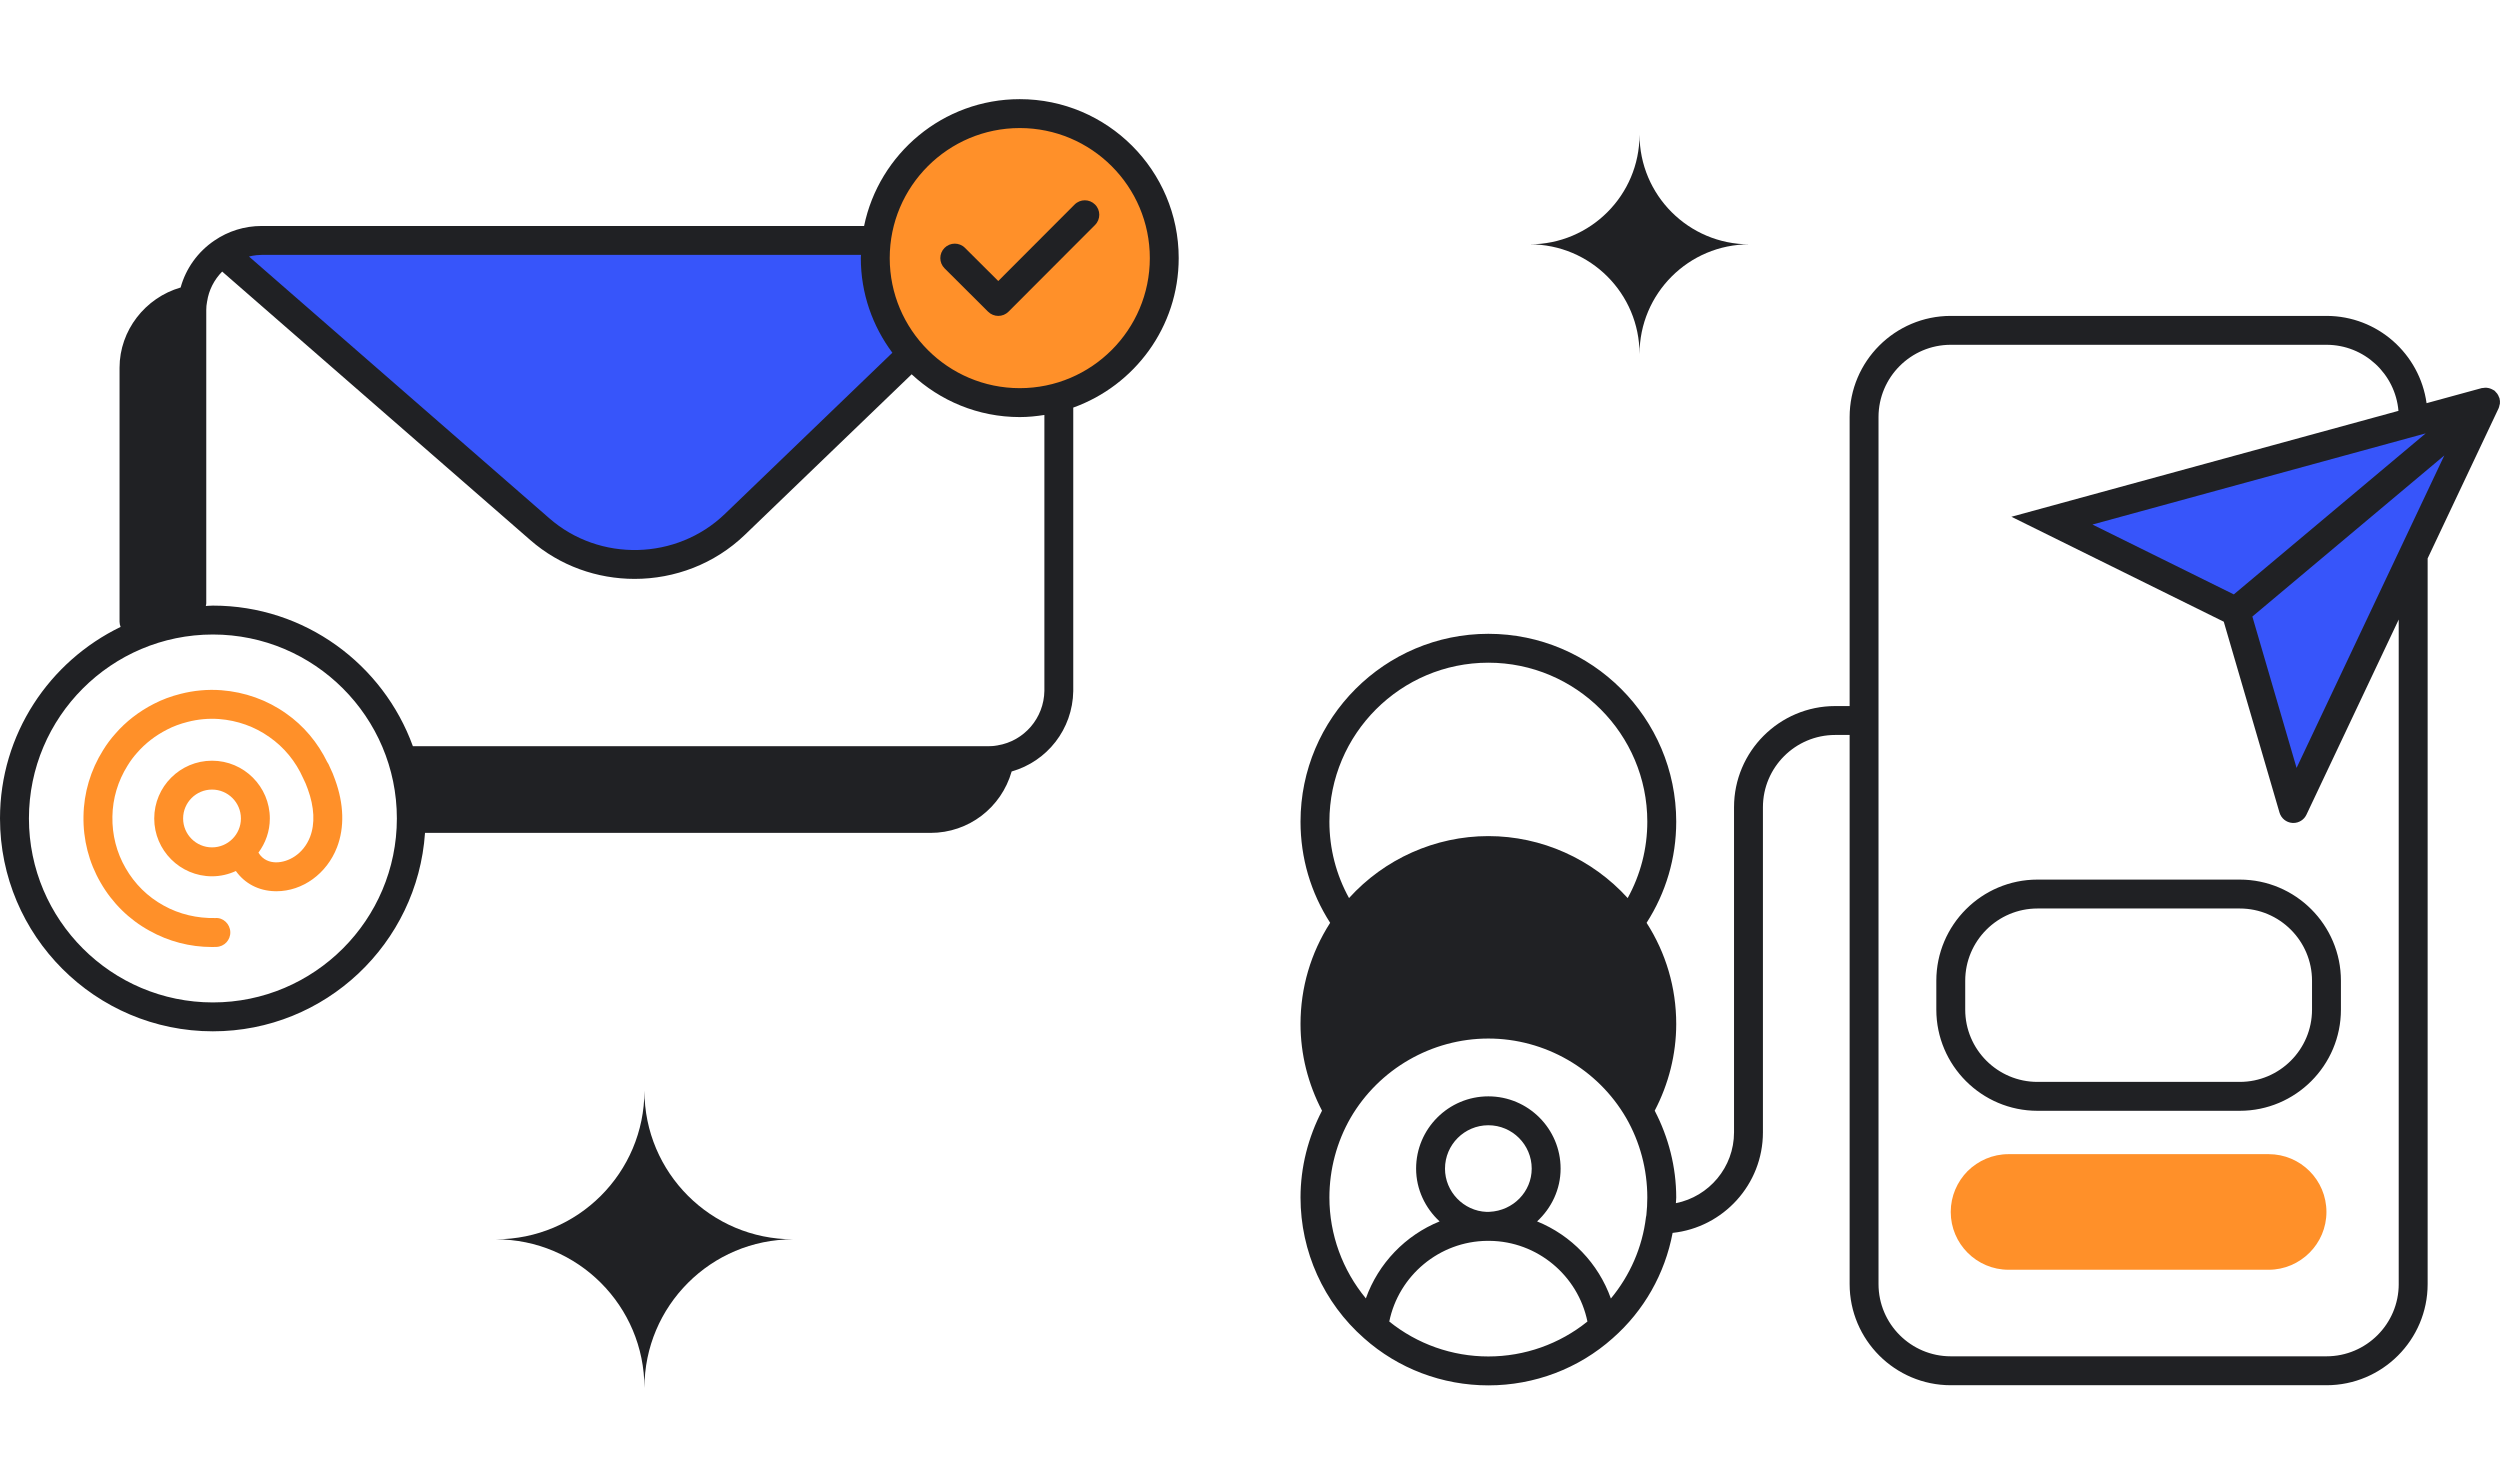
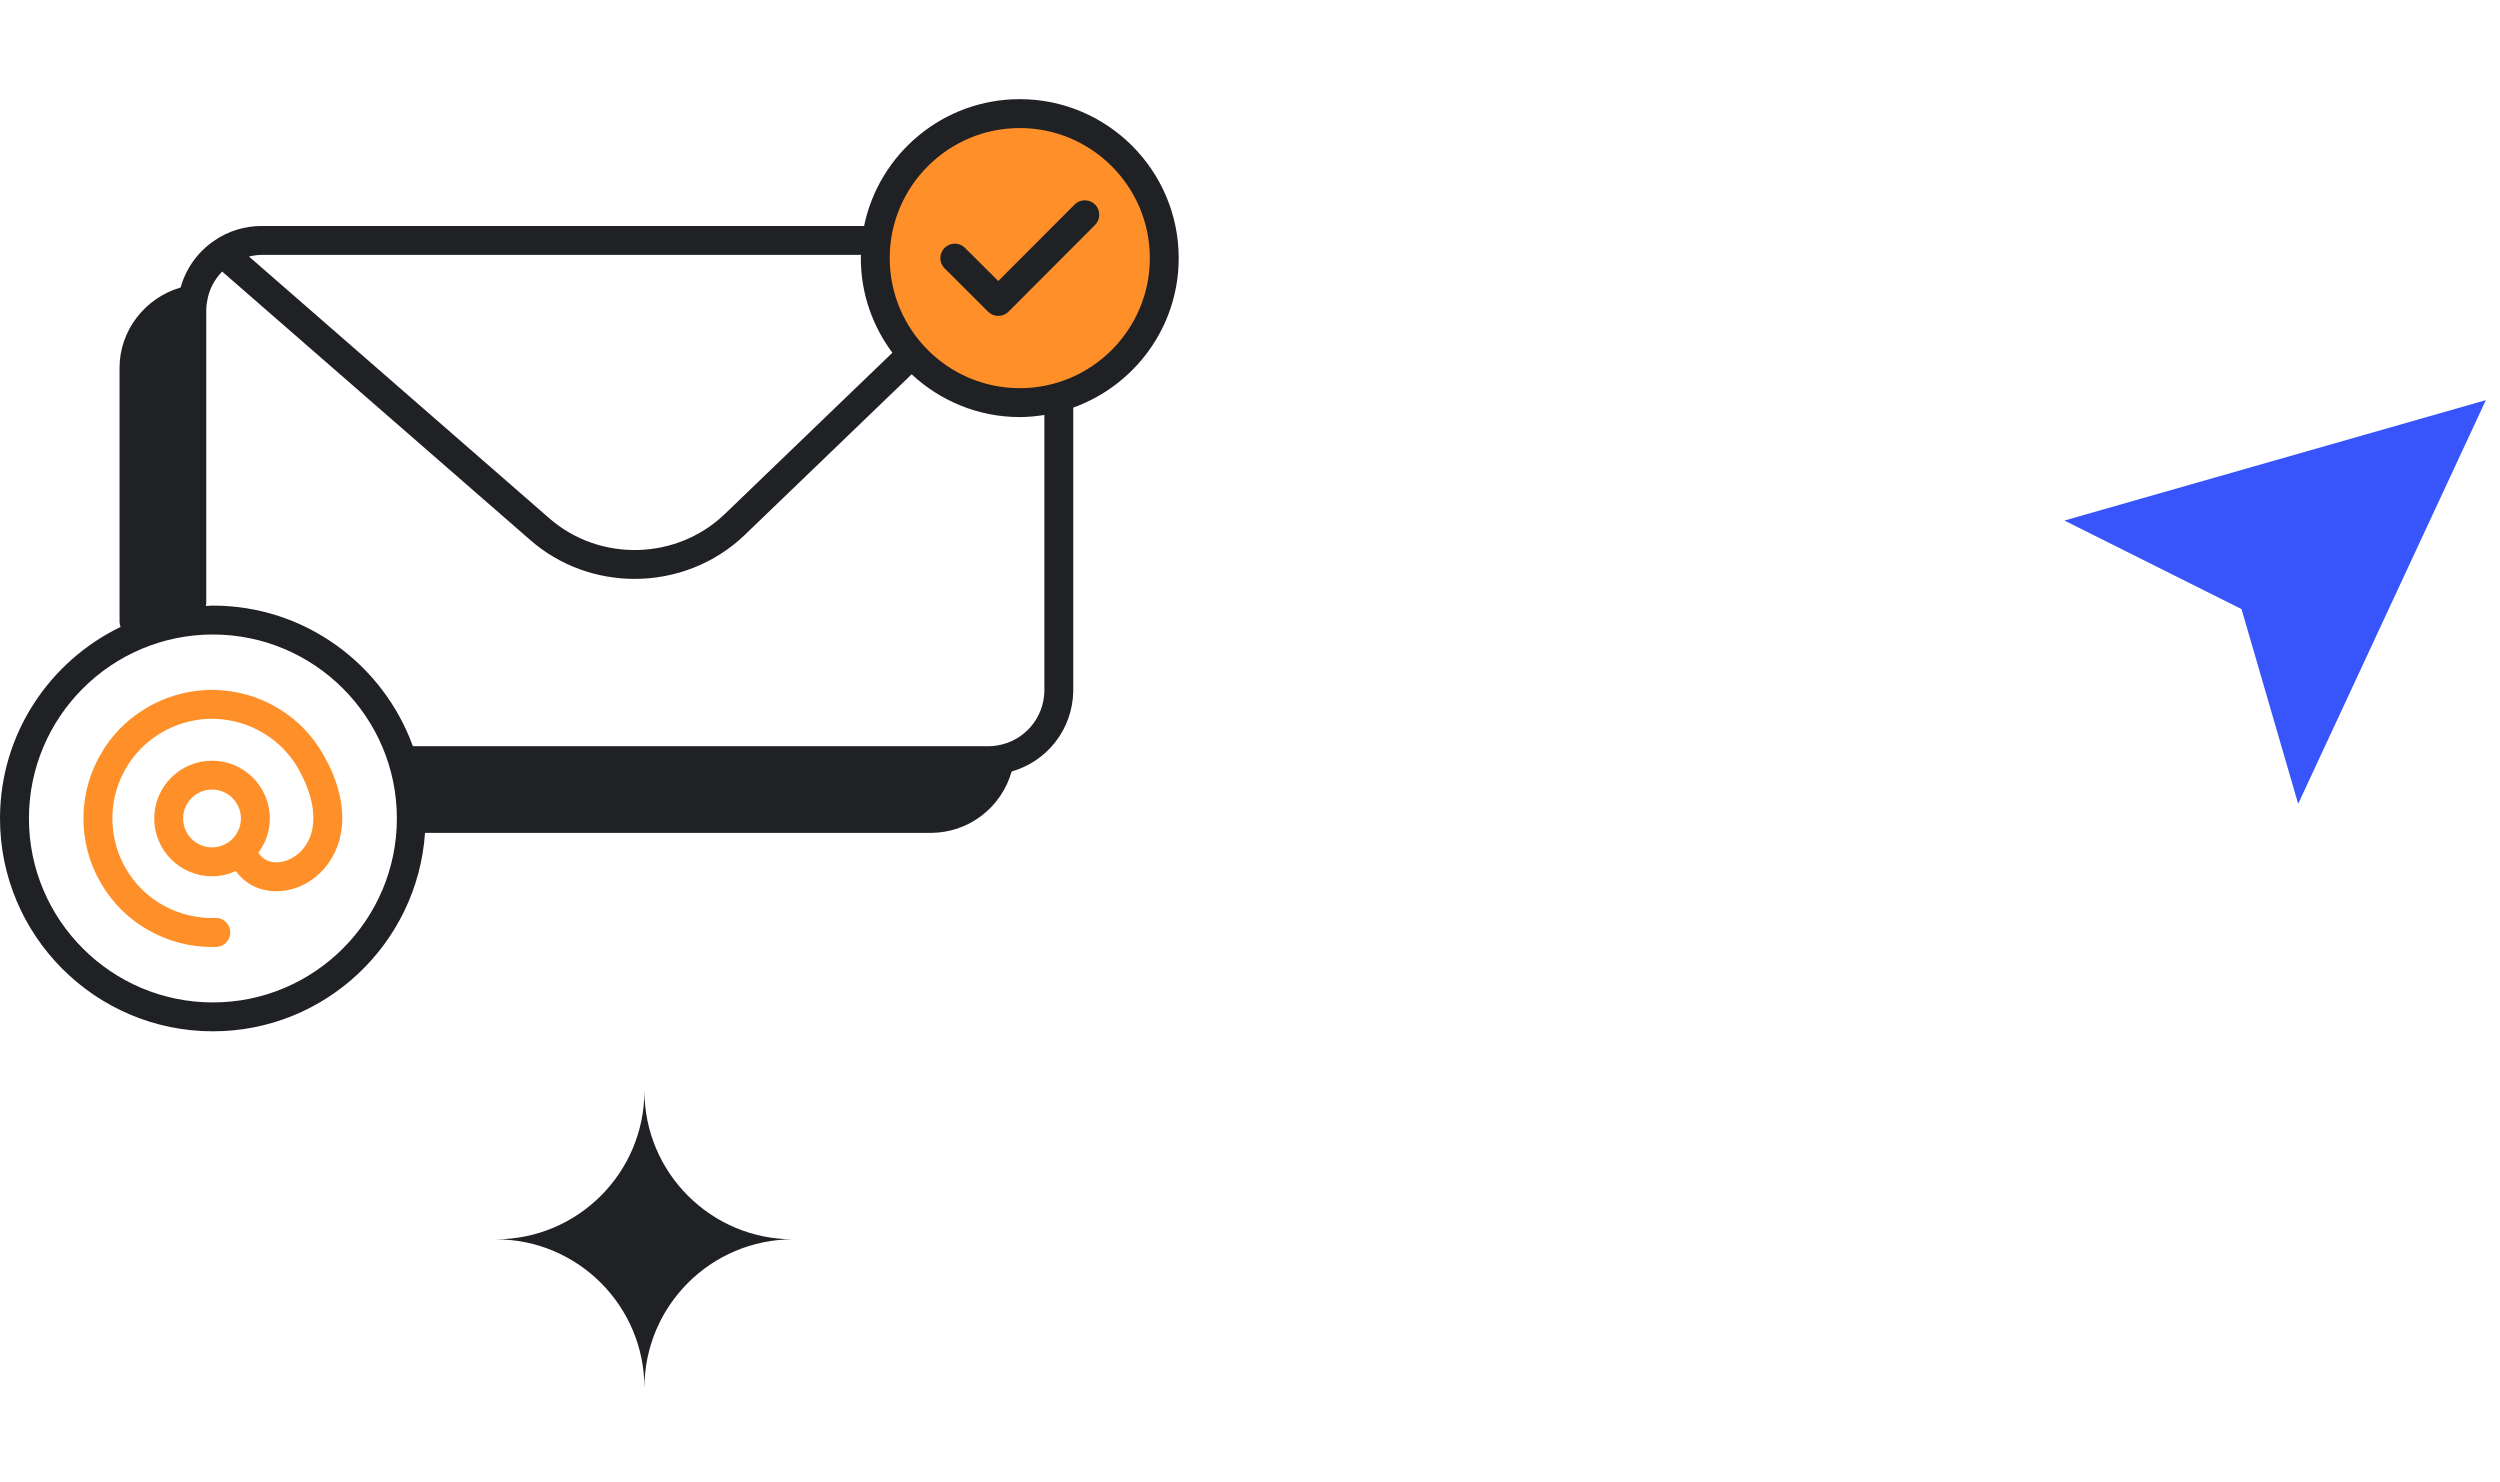
<svg xmlns="http://www.w3.org/2000/svg" width="457" height="271" viewBox="0 0 457 271" fill="none">
-   <path d="M44.016 44.017H159.884L165.71 66.026L134.639 95.154L121.045 102.275L104.215 99.686L44.016 47.254V44.017Z" fill="#3755FA" />
  <circle cx="186.424" cy="46.606" r="25.892" fill="#FF9029" />
  <path d="M377.383 95.154L454.413 73.146L420.105 146.939L409.748 111.337L377.383 95.154Z" fill="#3755FA" />
  <path fill-rule="evenodd" clip-rule="evenodd" d="M186.409 18.125C172.401 18.127 160.678 28.095 157.955 41.309H47.822C44.716 41.309 41.723 42.239 39.182 43.983C36.152 46.032 33.975 49.094 33.019 52.554C26.553 54.422 21.853 60.397 21.853 67.225V113.663C21.853 113.991 21.933 114.303 22.046 114.601C9.026 120.901 0 134.206 0 149.612C0 171.069 17.455 188.524 38.912 188.524C59.479 188.524 76.324 172.477 77.692 152.253H170.093C177.101 152.253 183.049 147.612 184.93 141.027C191.426 139.172 196.075 133.303 196.191 126.343V74.508C207.407 70.479 215.466 59.768 215.466 47.181C215.466 31.161 202.43 18.125 186.409 18.125ZM47.822 46.592H157.387C157.386 46.686 157.379 46.778 157.373 46.871C157.365 46.974 157.358 47.077 157.358 47.181C157.358 53.666 159.519 59.642 163.124 64.481L132.501 93.955C123.7 102.429 109.597 102.775 100.409 94.739L45.511 46.891C45.975 46.781 46.443 46.694 46.919 46.644C47.218 46.613 47.52 46.595 47.825 46.595L47.822 46.592ZM38.917 183.244C20.371 183.244 5.288 168.158 5.288 149.615C5.288 131.071 20.374 115.988 38.917 115.988C57.461 115.988 72.547 131.074 72.547 149.615C72.547 168.155 57.461 183.244 38.917 183.244ZM190.913 126.297C190.831 131.269 187.226 135.459 182.352 136.256C182.342 136.256 182.336 136.264 182.326 136.267L182.31 136.268H182.302C182.294 136.268 182.286 136.268 182.278 136.27C182.113 136.301 181.938 136.327 181.755 136.348C181.635 136.362 181.511 136.373 181.384 136.382C181.154 136.399 180.914 136.407 180.664 136.407H75.474C70.048 121.443 55.731 110.705 38.917 110.705C38.658 110.705 38.404 110.722 38.149 110.74C37.974 110.752 37.798 110.764 37.62 110.771C37.647 110.618 37.705 110.472 37.705 110.311V56.662C37.705 56.139 37.75 55.661 37.837 55.243C37.839 55.23 37.84 55.217 37.84 55.204V55.201C37.84 55.184 37.841 55.166 37.845 55.148C37.846 55.143 37.847 55.138 37.85 55.133L37.854 55.122C37.858 55.113 37.862 55.105 37.864 55.096C38.17 53.038 39.147 51.133 40.613 49.643L96.933 98.72C102.362 103.464 109.185 105.821 116.005 105.821C123.306 105.821 130.599 103.121 136.165 97.764L166.651 68.422C171.841 73.256 178.778 76.241 186.415 76.241C187.949 76.241 189.442 76.085 190.913 75.855V126.297ZM186.415 70.955C173.305 70.955 162.641 60.291 162.641 47.181C162.641 34.072 173.305 23.408 186.415 23.408C199.525 23.408 210.188 34.072 210.188 47.181C210.188 60.291 199.525 70.955 186.415 70.955Z" fill="#202124" />
  <path fill-rule="evenodd" clip-rule="evenodd" d="M59.878 139.389C59.997 139.557 60.15 139.864 60.25 140.12V140.126C60.66 140.96 60.998 141.769 61.252 142.521C62.871 146.964 63 151.26 61.608 154.878C59.741 159.718 55.308 162.919 50.522 162.919C50.475 162.919 50.43 162.918 50.384 162.917C50.339 162.915 50.293 162.914 50.247 162.914C47.254 162.84 44.742 161.498 43.117 159.221C41.784 159.829 40.318 160.188 38.759 160.188C32.932 160.188 28.193 155.449 28.193 149.622C28.193 143.795 32.932 139.056 38.759 139.056C44.586 139.056 49.325 143.795 49.325 149.622C49.325 151.965 48.535 154.11 47.241 155.864C48.073 157.243 49.357 157.61 50.384 157.636H50.503C52.638 157.636 55.44 156.194 56.682 152.977C57.609 150.567 57.466 147.554 56.27 144.265C56.152 143.915 56.021 143.577 55.878 143.244C55.748 142.942 55.608 142.645 55.459 142.347C55.443 142.315 55.429 142.281 55.416 142.247C55.414 142.241 55.408 142.236 55.408 142.236C54.059 139.188 51.927 136.594 49.238 134.726C46.559 132.824 43.392 131.696 40.056 131.44C38.117 131.3 36.175 131.477 34.287 131.969C32.926 132.309 31.674 132.774 30.536 133.369C28.391 134.465 26.55 135.891 25.052 137.616C24.416 138.324 23.845 139.09 23.33 139.933C21.552 142.762 20.596 145.979 20.548 149.26C20.482 152.601 21.317 155.861 22.965 158.695C24.624 161.593 27.017 163.947 29.902 165.526C32.794 167.143 36.059 167.885 39.369 167.819C40.806 167.703 42.048 168.908 42.1 170.366C42.151 171.826 41.012 173.047 39.554 173.097C39.279 173.108 39.007 173.113 38.733 173.113C34.738 173.113 30.816 172.093 27.342 170.146C23.623 168.112 20.522 165.061 18.387 161.337C16.259 157.678 15.175 153.465 15.263 149.167C15.326 144.933 16.562 140.773 18.839 137.143C19.507 136.05 20.274 135.025 21.095 134.113C23.002 131.913 25.377 130.069 28.113 128.669C29.604 127.895 31.247 127.28 32.982 126.847C35.404 126.223 37.919 125.983 40.441 126.171C44.745 126.498 48.831 127.961 52.27 130.402C55.506 132.647 58.095 135.751 59.844 139.357C59.849 139.364 59.855 139.368 59.861 139.373C59.867 139.377 59.873 139.382 59.878 139.389ZM33.474 149.617C33.474 152.53 35.843 154.9 38.757 154.9C41.67 154.9 44.04 152.53 44.04 149.617C44.04 146.703 41.67 144.334 38.757 144.334C35.843 144.334 33.474 146.703 33.474 149.617Z" fill="#FF9029" />
-   <path fill-rule="evenodd" clip-rule="evenodd" d="M456.911 72.824L456.912 72.833C456.994 73.145 457.018 73.467 456.981 73.792C456.974 73.856 456.954 73.915 456.934 73.974C456.921 74.013 456.908 74.052 456.899 74.093C456.856 74.27 456.833 74.45 456.753 74.619L443.773 102.075V234.729C443.773 244.925 435.476 253.22 425.282 253.22H356.603C346.409 253.22 338.112 244.925 338.112 234.729V134.351H335.471C328.188 134.351 322.263 140.276 322.263 147.559V206.993C322.263 216.519 315.02 224.38 305.754 225.373C304.351 232.817 300.531 239.598 294.791 244.638C288.568 250.185 280.493 253.246 272.074 253.246C263.656 253.246 255.58 250.182 249.344 244.624C241.971 238.142 237.734 228.765 237.734 218.906C237.734 213.354 239.129 207.915 241.665 203.034C239.126 198.176 237.734 192.745 237.734 187.182C237.734 180.546 239.615 174.199 243.152 168.691C239.615 163.184 237.734 156.836 237.734 150.201C237.734 131.266 253.14 115.861 272.074 115.861C291.009 115.861 306.414 131.266 306.414 150.201C306.414 156.833 304.533 163.184 300.996 168.691C304.533 174.199 306.414 180.549 306.414 187.182C306.414 192.745 305.017 198.176 302.481 203.034C305.022 207.918 306.414 213.354 306.414 218.906C306.414 219.253 306.364 219.593 306.353 219.939C312.402 218.735 316.98 213.391 316.98 206.993V147.559C316.98 137.363 325.277 129.068 335.471 129.068H338.112V76.238C338.112 66.042 346.409 57.747 356.603 57.747H425.282C434.615 57.747 442.336 64.705 443.577 73.702L453.668 70.942C453.711 70.93 453.752 70.93 453.794 70.931C453.827 70.931 453.86 70.932 453.893 70.926C454.112 70.886 454.328 70.868 454.55 70.883C454.667 70.891 454.775 70.91 454.888 70.933C455.089 70.973 455.279 71.039 455.47 71.129C455.581 71.18 455.684 71.23 455.787 71.295C455.816 71.316 455.848 71.33 455.88 71.344C455.914 71.36 455.948 71.375 455.979 71.399C456.088 71.483 456.156 71.597 456.249 71.695L456.298 71.745C456.366 71.813 456.432 71.88 456.489 71.959C456.635 72.16 456.738 72.379 456.819 72.611C456.83 72.641 456.847 72.668 456.863 72.694C456.883 72.725 456.902 72.756 456.912 72.793C456.912 72.803 456.91 72.814 456.911 72.824ZM272.071 121.141C256.051 121.141 243.015 134.177 243.015 150.198C243.015 155.153 244.259 159.913 246.602 164.166C253.074 157.021 262.337 152.839 272.071 152.839C281.806 152.839 291.067 157.021 297.541 164.166C299.884 159.913 301.128 155.153 301.128 150.198C301.128 134.177 288.092 121.141 272.071 121.141ZM253.959 241.576C259.073 245.692 265.436 247.961 272.071 247.961C278.712 247.961 285.078 245.686 290.182 241.576C288.459 233.16 281.018 226.916 272.309 226.828H272.299H272.071H271.831C263.122 226.916 255.684 233.163 253.959 241.576ZM272.071 205.696C267.702 205.696 264.147 209.252 264.147 213.621H264.144C264.144 217.847 267.541 221.363 271.736 221.532C271.924 221.513 272.111 221.508 272.275 221.522C276.633 221.318 279.996 217.826 279.996 213.621C279.996 209.252 276.441 205.696 272.071 205.696ZM300.88 222.522C300.896 222.396 300.917 222.274 300.951 222.156L300.954 222.153C301.07 221.08 301.128 219.99 301.128 218.901C301.128 213.774 299.789 208.742 297.253 204.344C292.057 195.403 282.405 189.845 272.071 189.845C261.738 189.845 252.088 195.402 246.885 204.346C244.354 208.745 243.015 213.779 243.015 218.901C243.015 225.695 245.424 232.193 249.679 237.347C251.97 230.925 256.928 225.801 263.159 223.273C260.541 220.848 258.864 217.422 258.864 213.621C258.864 206.338 264.789 200.413 272.071 200.413C279.354 200.413 285.279 206.338 285.279 213.621C285.279 217.422 283.599 220.848 280.981 223.273C287.223 225.806 292.184 230.936 294.469 237.371C297.966 233.147 300.217 228.017 300.88 222.522ZM441.824 79.656L441.821 79.653L382.498 95.886L408.34 108.657L443.424 79.217L441.824 79.656ZM425.28 247.934C432.562 247.934 438.487 242.009 438.487 234.727L438.485 234.729V113.251L421.616 148.928C421.177 149.854 420.245 150.438 419.228 150.438C419.159 150.438 419.088 150.436 419.019 150.43C417.926 150.343 416.999 149.59 416.692 148.536L406.504 113.647L367.684 94.464L438.437 75.105C437.864 68.35 432.182 63.028 425.28 63.028H356.6C349.317 63.028 343.393 68.952 343.393 76.235V234.727C343.393 242.009 349.317 247.934 356.6 247.934H425.28ZM411.731 112.704L419.814 140.377L446.821 83.254L411.731 112.704ZM372.449 160.79C362.256 160.79 353.959 169.085 353.959 179.281V184.564C353.959 194.76 362.256 203.054 372.449 203.054H409.431C419.624 203.054 427.921 194.76 427.921 184.564V179.281C427.921 169.085 419.624 160.79 409.431 160.79H372.449ZM422.638 179.281V184.564C422.638 191.846 416.713 197.771 409.431 197.771H372.449C365.167 197.771 359.242 191.846 359.242 184.564V179.281C359.242 171.998 365.167 166.073 372.449 166.073H409.431C416.713 166.073 422.638 171.998 422.638 179.281Z" fill="#202124" />
-   <path d="M367.16 210.979H414.707C420.545 210.979 425.273 215.708 425.273 221.545C425.273 224.451 424.085 227.092 422.183 228.994C420.254 230.923 417.613 232.111 414.707 232.111H367.16C361.322 232.111 356.594 227.356 356.594 221.545C356.594 218.639 357.782 215.998 359.684 214.07C361.613 212.168 364.254 210.979 367.16 210.979Z" fill="#FF9029" />
  <path d="M182.481 51.371L196.436 37.392C197.469 36.354 199.144 36.359 200.172 37.387C201.207 38.419 201.207 40.089 200.177 41.122L184.357 56.971C183.842 57.489 183.16 57.748 182.487 57.748C181.813 57.748 181.136 57.489 180.621 56.976L172.668 49.052C171.635 48.022 171.63 46.352 172.662 45.317C173.693 44.284 175.362 44.276 176.398 45.311L182.481 51.371Z" fill="#202124" />
-   <path d="M299.707 64.731C299.707 53.649 308.692 44.664 319.774 44.664C308.692 44.664 299.707 35.68 299.707 24.598C299.707 35.68 290.723 44.664 279.641 44.664C290.723 44.664 299.707 53.649 299.707 64.731Z" fill="#202124" />
  <path d="M90.625 226.547C105.634 226.547 117.801 214.38 117.801 199.371C117.801 214.38 129.969 226.547 144.977 226.547C129.969 226.547 117.801 238.715 117.801 253.724C117.801 238.715 105.634 226.547 90.625 226.547Z" fill="#202124" />
</svg>